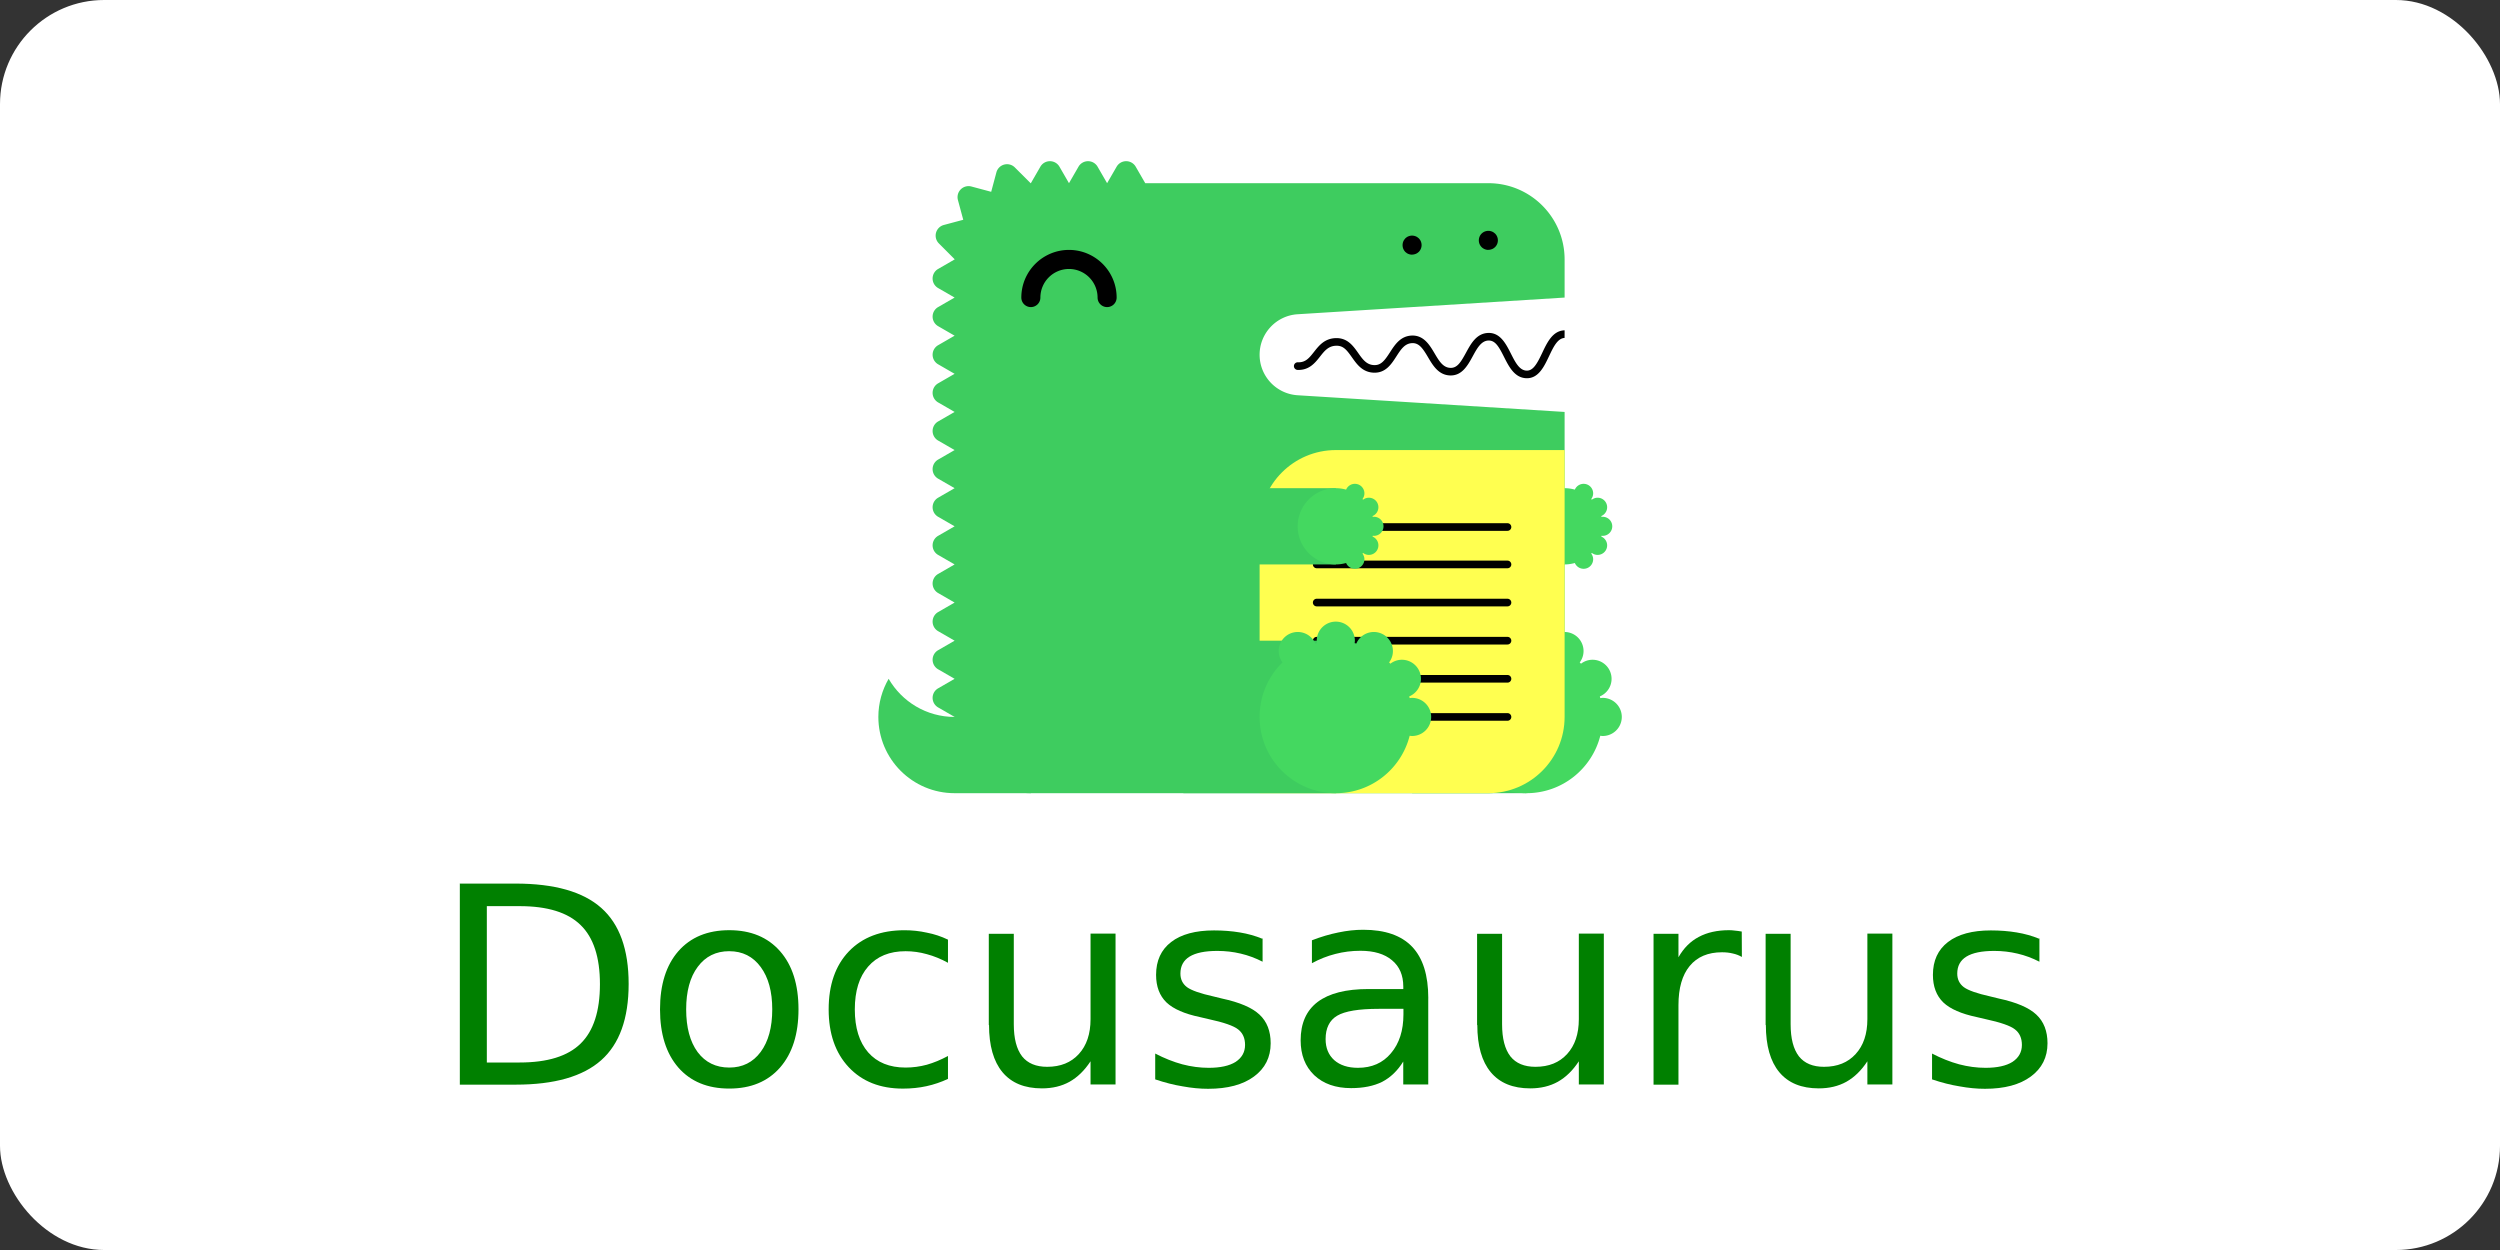
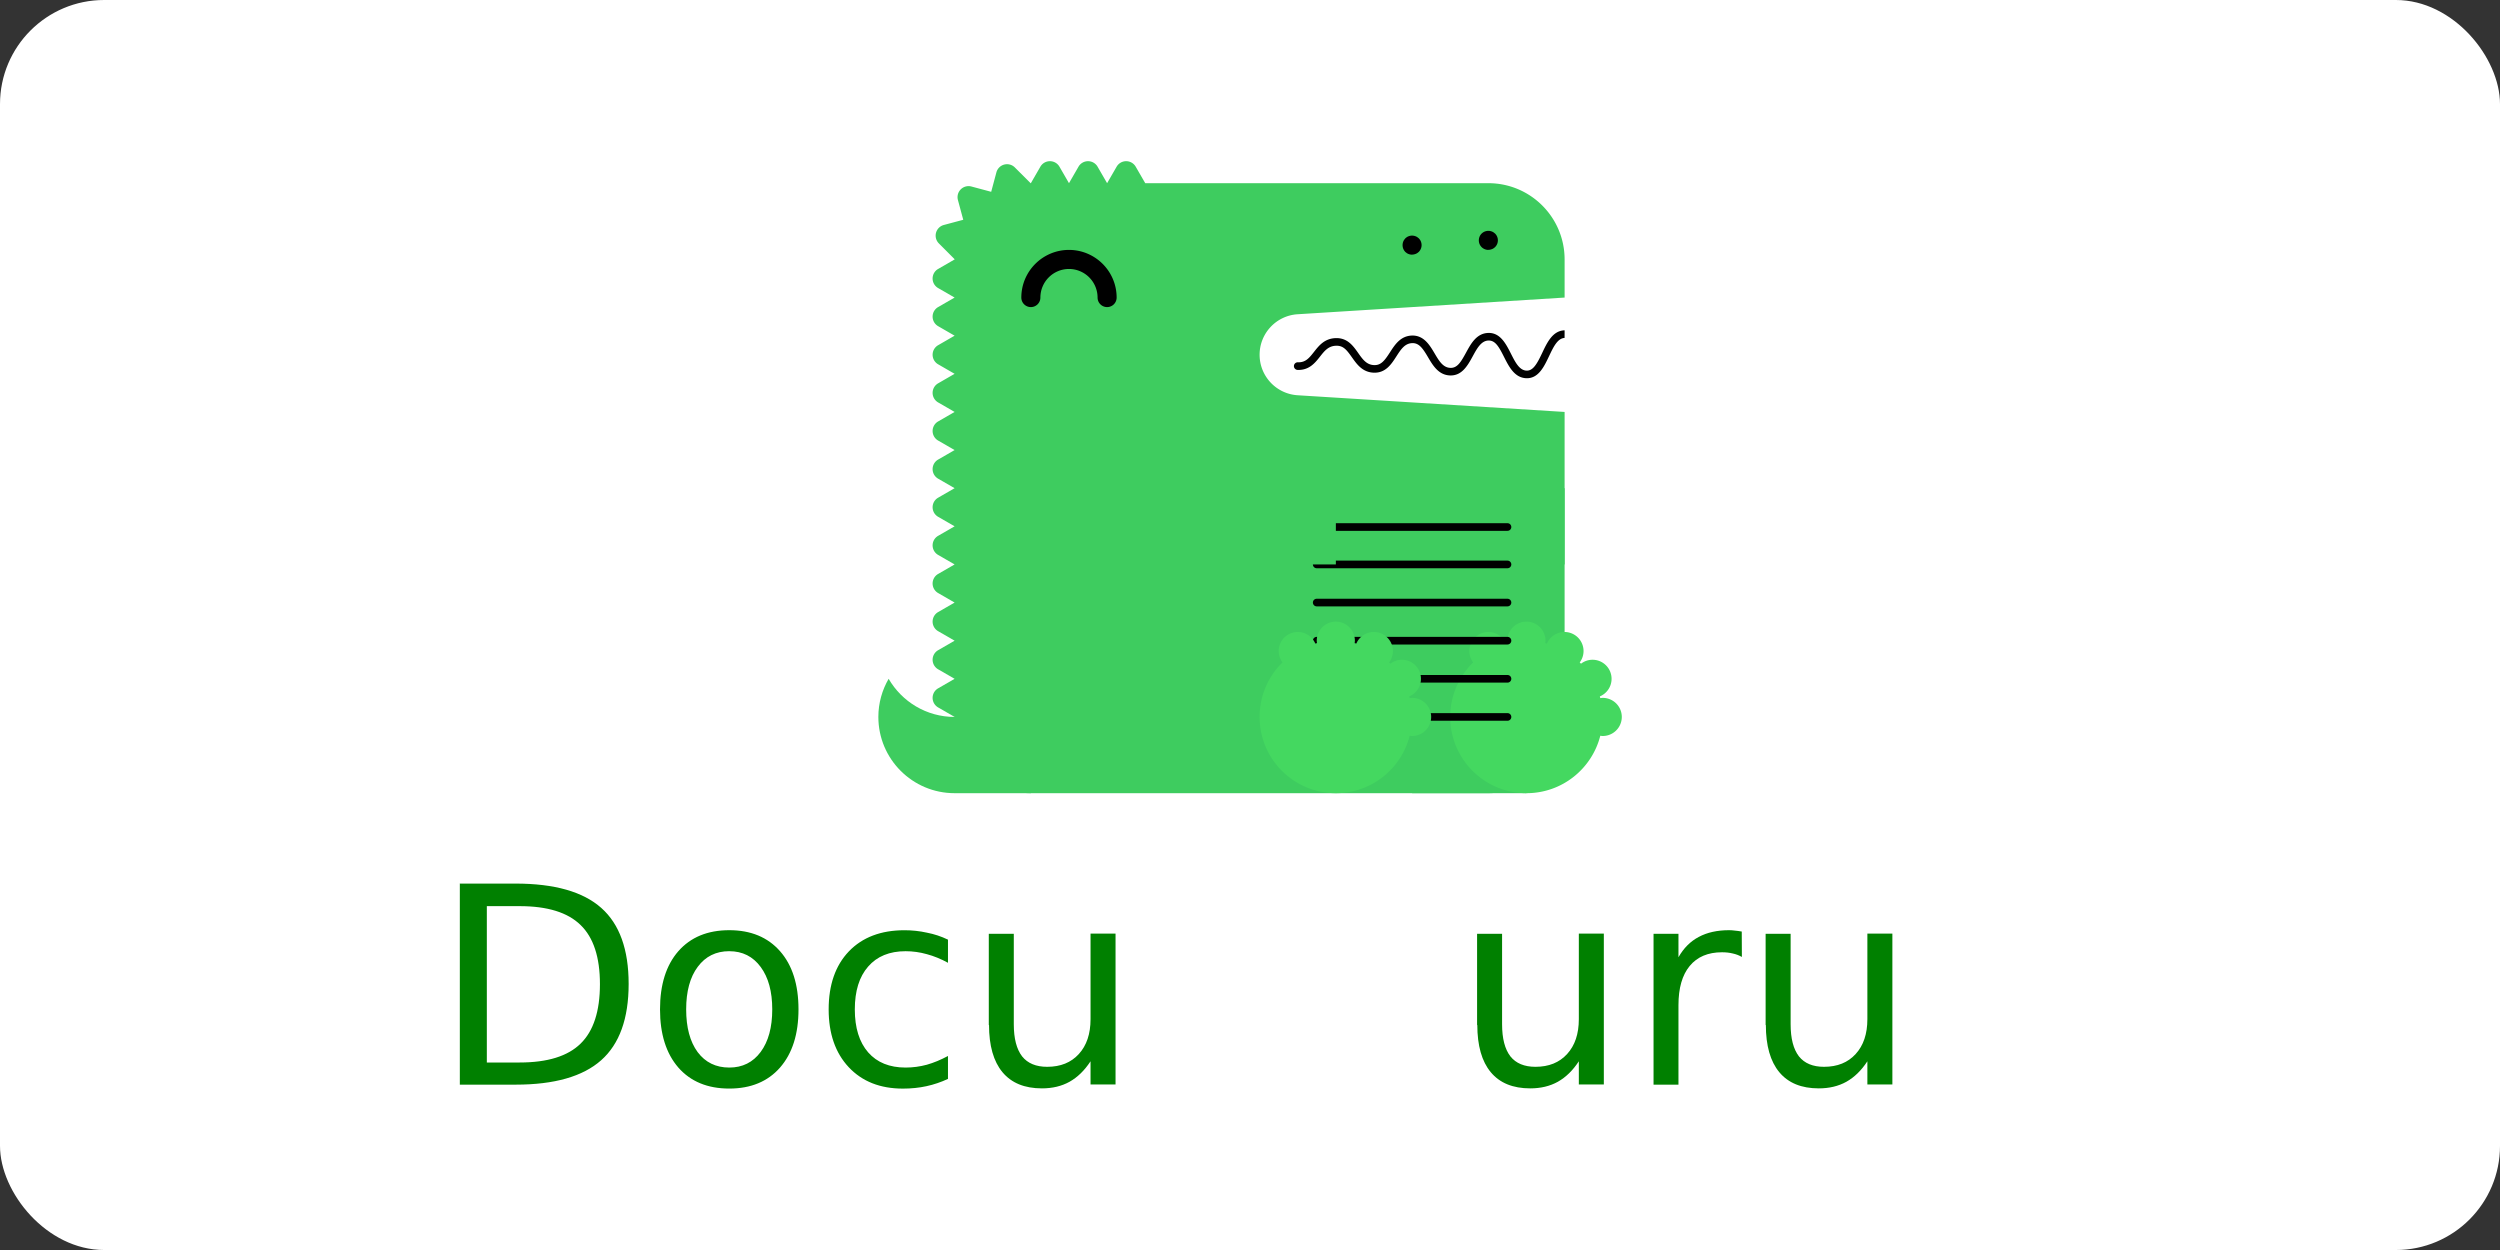
<svg xmlns="http://www.w3.org/2000/svg" xmlns:xlink="http://www.w3.org/1999/xlink" width="120" height="60">
  <rect width="100%" height="100%" fill="#333333" stroke="none" />
  <rect width="120" height="60" rx="5" fill="white" />
  <g transform="matrix(.183 0 0 .183 41.612 4.584)" fill-rule="evenodd">
    <path d="M99 52h84v34H99z" fill="#fff" />
    <g fill="#3ecc5f">
      <path d="M23 163c-7.398 0-13.843-4.027-17.303-10C3.992 155.944 3 159.353 3 163c0 11.046 8.954 20 20 20h20v-20z" />
      <path d="M112.98 57.376L183 53V43c0-11.046-8.955-20-20-20H73l-2.5-4.33a2.89 2.89 0 0 0-5 0L63 23l-2.5-4.33a2.89 2.89 0 0 0-5 0L53 23l-2.5-4.33a2.89 2.89 0 0 0-5 0L43 23c-.022 0-.043.003-.065.003l-4.142-4.14a2.89 2.89 0 0 0-4.829 1.294l-1.368 5.104-5.193-1.392a2.89 2.89 0 0 0-3.535 3.536l1.4 5.193-5.103 1.367a2.89 2.89 0 0 0-1.295 4.83L23 42.937c0 .02-.002.042-.002.064l-4.33 2.5a2.89 2.89 0 0 0 0 5L23 53l-4.33 2.5a2.89 2.89 0 0 0 0 5L23 63l-4.33 2.5a2.89 2.89 0 0 0 0 5L23 73l-4.33 2.5a2.89 2.89 0 0 0 0 5L23 83l-4.33 2.5a2.89 2.89 0 0 0 0 5L23 93l-4.33 2.5a2.89 2.89 0 0 0 0 5L23 103l-4.33 2.5a2.89 2.89 0 0 0 0 5L23 113l-4.33 2.5a2.89 2.89 0 0 0 0 5L23 123l-4.33 2.5a2.89 2.89 0 0 0 0 5L23 133l-4.33 2.5a2.89 2.89 0 0 0 0 5L23 143l-4.33 2.5a2.89 2.89 0 0 0 0 5L23 153l-4.33 2.5a2.89 2.89 0 0 0 0 5L23 163c0 11.046 8.954 20 20 20h120c11.045 0 20-8.954 20-20V83l-70.02-4.376C107.37 78.273 103 73.62 103 68s4.37-10.273 9.98-10.624" />
      <path d="M143 143v40h30v-40z" />
    </g>
    <path d="M193 158c-.22 0-.428.037-.64.064l-.116-.45c1.806-.754 3.075-2.534 3.075-4.613a5 5 0 0 0-5-5 4.96 4.96 0 0 0-3.016 1.036l-.335-.336c.627-.836 1-1.862 1-2.987a5 5 0 0 0-9.599-1.959l-.445-.115c.027-.2.064-.42.064-.64a5 5 0 1 0-10 0c0 .22.037.428.064.64l-.445.115a5 5 0 0 0-9.599 1.959c0 1.125.384 2.15 1 2.987A19.93 19.93 0 0 0 153 163c0 11.046 8.954 20 20 20 9.34 0 17.16-6.4 19.36-15.064.2.027.42.064.64.064a5 5 0 1 0 0-10" fill="#44d860" />
    <path d="M153 103v20h30v-20z" fill="#3ecc5f" />
    <use xlink:href="#A" fill="#44d860" />
    <path d="M63 55.5a2.5 2.5 0 0 1-2.5-2.5 7.51 7.51 0 0 0-7.5-7.5 7.51 7.51 0 0 0-7.5 7.5 2.5 2.5 0 1 1-5 0c0-6.893 5.607-12.5 12.5-12.5S65.5 46.107 65.5 53a2.5 2.5 0 0 1-2.5 2.5" />
-     <path d="M103 183h60c11.046 0 20-8.954 20-20V93h-60c-11.046 0-20 8.954-20 20z" fill="#ffff50" />
    <use xlink:href="#B" />
    <use xlink:href="#B" y="20" />
    <use xlink:href="#B" y="40" />
    <use xlink:href="#B" y="-9.814" />
    <use xlink:href="#B" y="10" />
    <use xlink:href="#B" y="30" />
    <path d="M183 61.6c-.012 0-.022-.006-.034-.005-3.1.105-4.552 3.196-5.842 5.923-1.346 2.85-2.387 4.703-4.093 4.647-1.9-.068-2.97-2.202-4.113-4.46-1.314-2.593-2.814-5.535-5.963-5.425-3.046.104-4.513 2.794-5.807 5.167-1.377 2.528-2.314 4.065-4.12 3.994-1.927-.07-2.95-1.805-4.136-3.813-1.32-2.236-2.848-4.75-5.936-4.664-2.994.103-4.465 2.385-5.763 4.4-1.373 2.13-2.335 3.428-4.165 3.35-1.973-.07-2.992-1.5-4.17-3.177-1.324-1.873-2.816-3.993-5.895-3.9-2.928.1-4.4 1.97-5.696 3.618-1.232 1.564-2.194 2.802-4.23 2.724a1 1 0 1 0-.072 2c3.017.1 4.545-1.8 5.872-3.487 1.177-1.496 2.193-2.787 4.193-2.855 1.926-.082 2.83 1.115 4.195 3.045 1.297 1.834 2.77 3.914 5.73 4.02 3.103.104 4.596-2.215 5.918-4.267 1.182-1.834 2.202-3.417 4.15-3.484 1.793-.067 2.77 1.35 4.145 3.68 1.297 2.197 2.766 4.686 5.787 4.796 3.125.108 4.634-2.62 5.95-5.035 1.14-2.088 2.214-4.06 4.12-4.126 1.793-.042 2.728 1.595 4.1 4.33 1.292 2.553 2.757 5.445 5.825 5.556l.17.003c3.064 0 4.518-3.075 5.805-5.794 1.14-2.4 2.217-4.68 4.067-4.773z" />
-     <path d="M83 143v40h40v-40z" fill="#3ecc5f" />
    <path d="M143 158c-.22 0-.428.037-.64.064l-.116-.45c1.806-.754 3.075-2.534 3.075-4.613a5 5 0 0 0-5-5 4.96 4.96 0 0 0-3.016 1.036l-.335-.336c.627-.836 1-1.862 1-2.987a5 5 0 0 0-9.599-1.959l-.445-.115c.027-.2.064-.42.064-.64a5 5 0 1 0-10 0c0 .22.037.428.064.64l-.445.115a5 5 0 0 0-9.599 1.959c0 1.125.384 2.15 1 2.987A19.93 19.93 0 0 0 103 163c0 11.046 8.954 20 20 20 9.34 0 17.16-6.4 19.36-15.064.2.027.42.064.64.064a5 5 0 1 0 0-10" fill="#44d860" />
    <path d="M83 103v20h40v-20z" fill="#3ecc5f" />
    <use xlink:href="#A" x="-60" fill="#44d860" />
    <path d="M143 41.75a2.92 2.92 0 0 1-.5-.05 2.52 2.52 0 0 1-.47-.14c-.15-.06-.3-.14-.43-.23l-.38-.3c-.1-.12-.22-.24-.3-.38a2.63 2.63 0 0 1-.231-.43 2.62 2.62 0 0 1-.139-.47c-.03-.16-.05-.33-.05-.5s.02-.33.05-.5.08-.3.14-.47a2.63 2.63 0 0 1 .231-.43l.3-.38c.12-.1.25-.22.38-.3a1.99 1.99 0 0 1 .43-.23 2.52 2.52 0 0 1 .47-.14c.32-.07.65-.07.98 0 .16.03.32.08.47.14s.3.14.43.23l.38.3a3.68 3.68 0 0 1 .31.38 2.55 2.55 0 0 1 .23.43c.06.16.1.3.14.47a2.81 2.81 0 0 1 .05.49 2.55 2.55 0 0 1-.73 1.77c-.12.1-.25.22-.38.3a1.99 1.99 0 0 1-.43.23c-.15.06-.3.1-.47.14a2.07 2.07 0 0 1-.5.05M163 40.5a2.55 2.55 0 0 1-1.77-.73 3.68 3.68 0 0 1-.31-.38 2.63 2.63 0 0 1-.231-.43 2.62 2.62 0 0 1-.139-.47c-.03-.16-.05-.33-.05-.5a2.55 2.55 0 0 1 .73-1.77c.12-.1.25-.22.38-.3a1.99 1.99 0 0 1 .43-.23 2.52 2.52 0 0 1 .47-.14c.32-.07.66-.07.98 0 .16.03.32.08.47.14s.3.14.43.23l.38.3a2.53 2.53 0 0 1 .73 1.77 2.81 2.81 0 0 1-.05.49c-.03.16-.08.32-.14.47a3.55 3.55 0 0 1-.23.43 3.68 3.68 0 0 1-.31.38c-.12.1-.25.22-.38.3a1.99 1.99 0 0 1-.43.23c-.15.06-.3.1-.47.14a2.07 2.07 0 0 1-.5.05" />
  </g>
  <g fill="green">
    <path d="M23.368 43.485V51h1.577q1.998 0 2.922-.905.93-.905.93-2.857 0-1.94-.93-2.838-.924-.905-2.922-.905h-1.577zm-1.306-1.073h2.683q2.806 0 4.118 1.17 1.312 1.164 1.312 3.646 0 2.495-1.32 3.665-1.32 1.17-4.1 1.17h-2.683V42.4zm12.943 3.245q-.957 0-1.513.75-.556.743-.556 2.043 0 1.3.55 2.05.556.743 1.52.743.95 0 1.506-.75.556-.75.556-2.043 0-1.286-.556-2.036-.556-.756-1.506-.756zm0-1.008q1.55 0 2.437 1.008.886 1.008.886 2.793 0 1.778-.886 2.793-.886 1.008-2.437 1.008-1.558 0-2.444-1.008-.88-1.015-.88-2.793 0-1.784.88-2.793.886-1.008 2.444-1.008zm10.498.453v1.112q-.504-.278-1.015-.414-.504-.142-1.02-.142-1.157 0-1.797.737-.64.73-.64 2.056 0 1.325.64 2.062.64.73 1.797.73.517 0 1.02-.136.5-.142 1.015-.42v1.1q-.498.233-1.034.35-.53.116-1.13.116-1.636 0-2.6-1.028-.963-1.028-.963-2.773 0-1.77.97-2.786.976-1.015 2.67-1.015.55 0 1.073.116.524.1 1.015.336z" />
    <use xlink:href="#C" />
    <use xlink:href="#D" />
-     <path d="M66.183 48.424q-1.442 0-1.998.33-.556.33-.556 1.125 0 .634.414 1.008.42.368 1.138.368 1 0 1.584-.698.6-.705.6-1.868v-.265h-1.183zm2.373-.5v4.13h-1.2v-1.1q-.407.66-1.015.976-.608.3-1.487.3-1.112 0-1.77-.62-.653-.627-.653-1.674 0-1.222.815-1.842.82-.62 2.444-.62h1.668v-.116q0-.82-.543-1.267-.537-.453-1.513-.453-.62 0-1.2.15-.588.15-1.13.446v-1.1q.653-.252 1.267-.375.614-.13 1.196-.13 1.57 0 2.347.815.776.815.776 2.47z" />
    <use xlink:href="#C" x="23.438" />
    <path d="M83.612 45.935q-.2-.116-.44-.168-.233-.058-.517-.058-1.008 0-1.552.66-.537.653-.537 1.88v3.814H79.37v-7.24h1.196v1.125q.375-.66.976-.976.6-.323 1.46-.323.123 0 .272.02.15.013.33.045l.006 1.222z" />
    <use xlink:href="#C" x="37.288" />
    <use xlink:href="#D" x="37.288" />
  </g>
  <defs>
-     <path id="A" d="M193 115.5a2.5 2.5 0 1 0 0-5c-.1 0-.214.02-.32.032l-.058-.225a2.5 2.5 0 0 0-.963-4.807 2.47 2.47 0 0 0-1.508.518l-.168-.168a2.47 2.47 0 0 0 .506-1.494 2.5 2.5 0 0 0-4.8-.979c-.857-.24-1.756-.377-2.7-.377-5.522 0-10 4.478-10 10s4.478 10 10 10c.934 0 1.833-.138 2.7-.377a2.5 2.5 0 0 0 4.8-.979c0-.563-.192-1.077-.506-1.494.057-.055.113-.1.168-.168a2.48 2.48 0 0 0 1.508.518 2.5 2.5 0 0 0 .963-4.807l.058-.225c.105.013.2.032.32.032" />
    <path id="B" d="M168.02 124h-50.04a1 1 0 1 1 0-2h50.04a1 1 0 1 1 0 2" />
    <path id="C" d="M47.462 49.207v-4.383h1.2v4.338q0 1.028.4 1.545.4.5 1.202.5.963 0 1.52-.614.562-.614.562-1.674v-4.105h1.2v7.24h-1.2v-1.112q-.433.66-1.008.983-.57.317-1.325.317-1.248 0-1.894-.776-.646-.776-.646-2.27zm2.993-4.558z" />
-     <path id="D" d="M60.604 45.037v1.125q-.504-.26-1.047-.388-.543-.13-1.125-.13-.886 0-1.332.272-.44.272-.44.815 0 .414.317.653.317.233 1.274.446l.407.1q1.267.272 1.797.77.537.5.537 1.377 0 1.008-.802 1.597-.795.588-2.2.588-.582 0-1.215-.116-.627-.1-1.325-.336v-1.24q.66.343 1.3.517.64.168 1.267.168.84 0 1.293-.284.453-.3.453-.815 0-.485-.33-.743-.323-.26-1.43-.498l-.414-.097q-1.105-.233-1.597-.7-.5-.485-.5-1.325 0-1.02.724-1.577.724-.556 2.056-.556.66 0 1.24.097.582.097 1.073.3z" />
  </defs>
</svg>